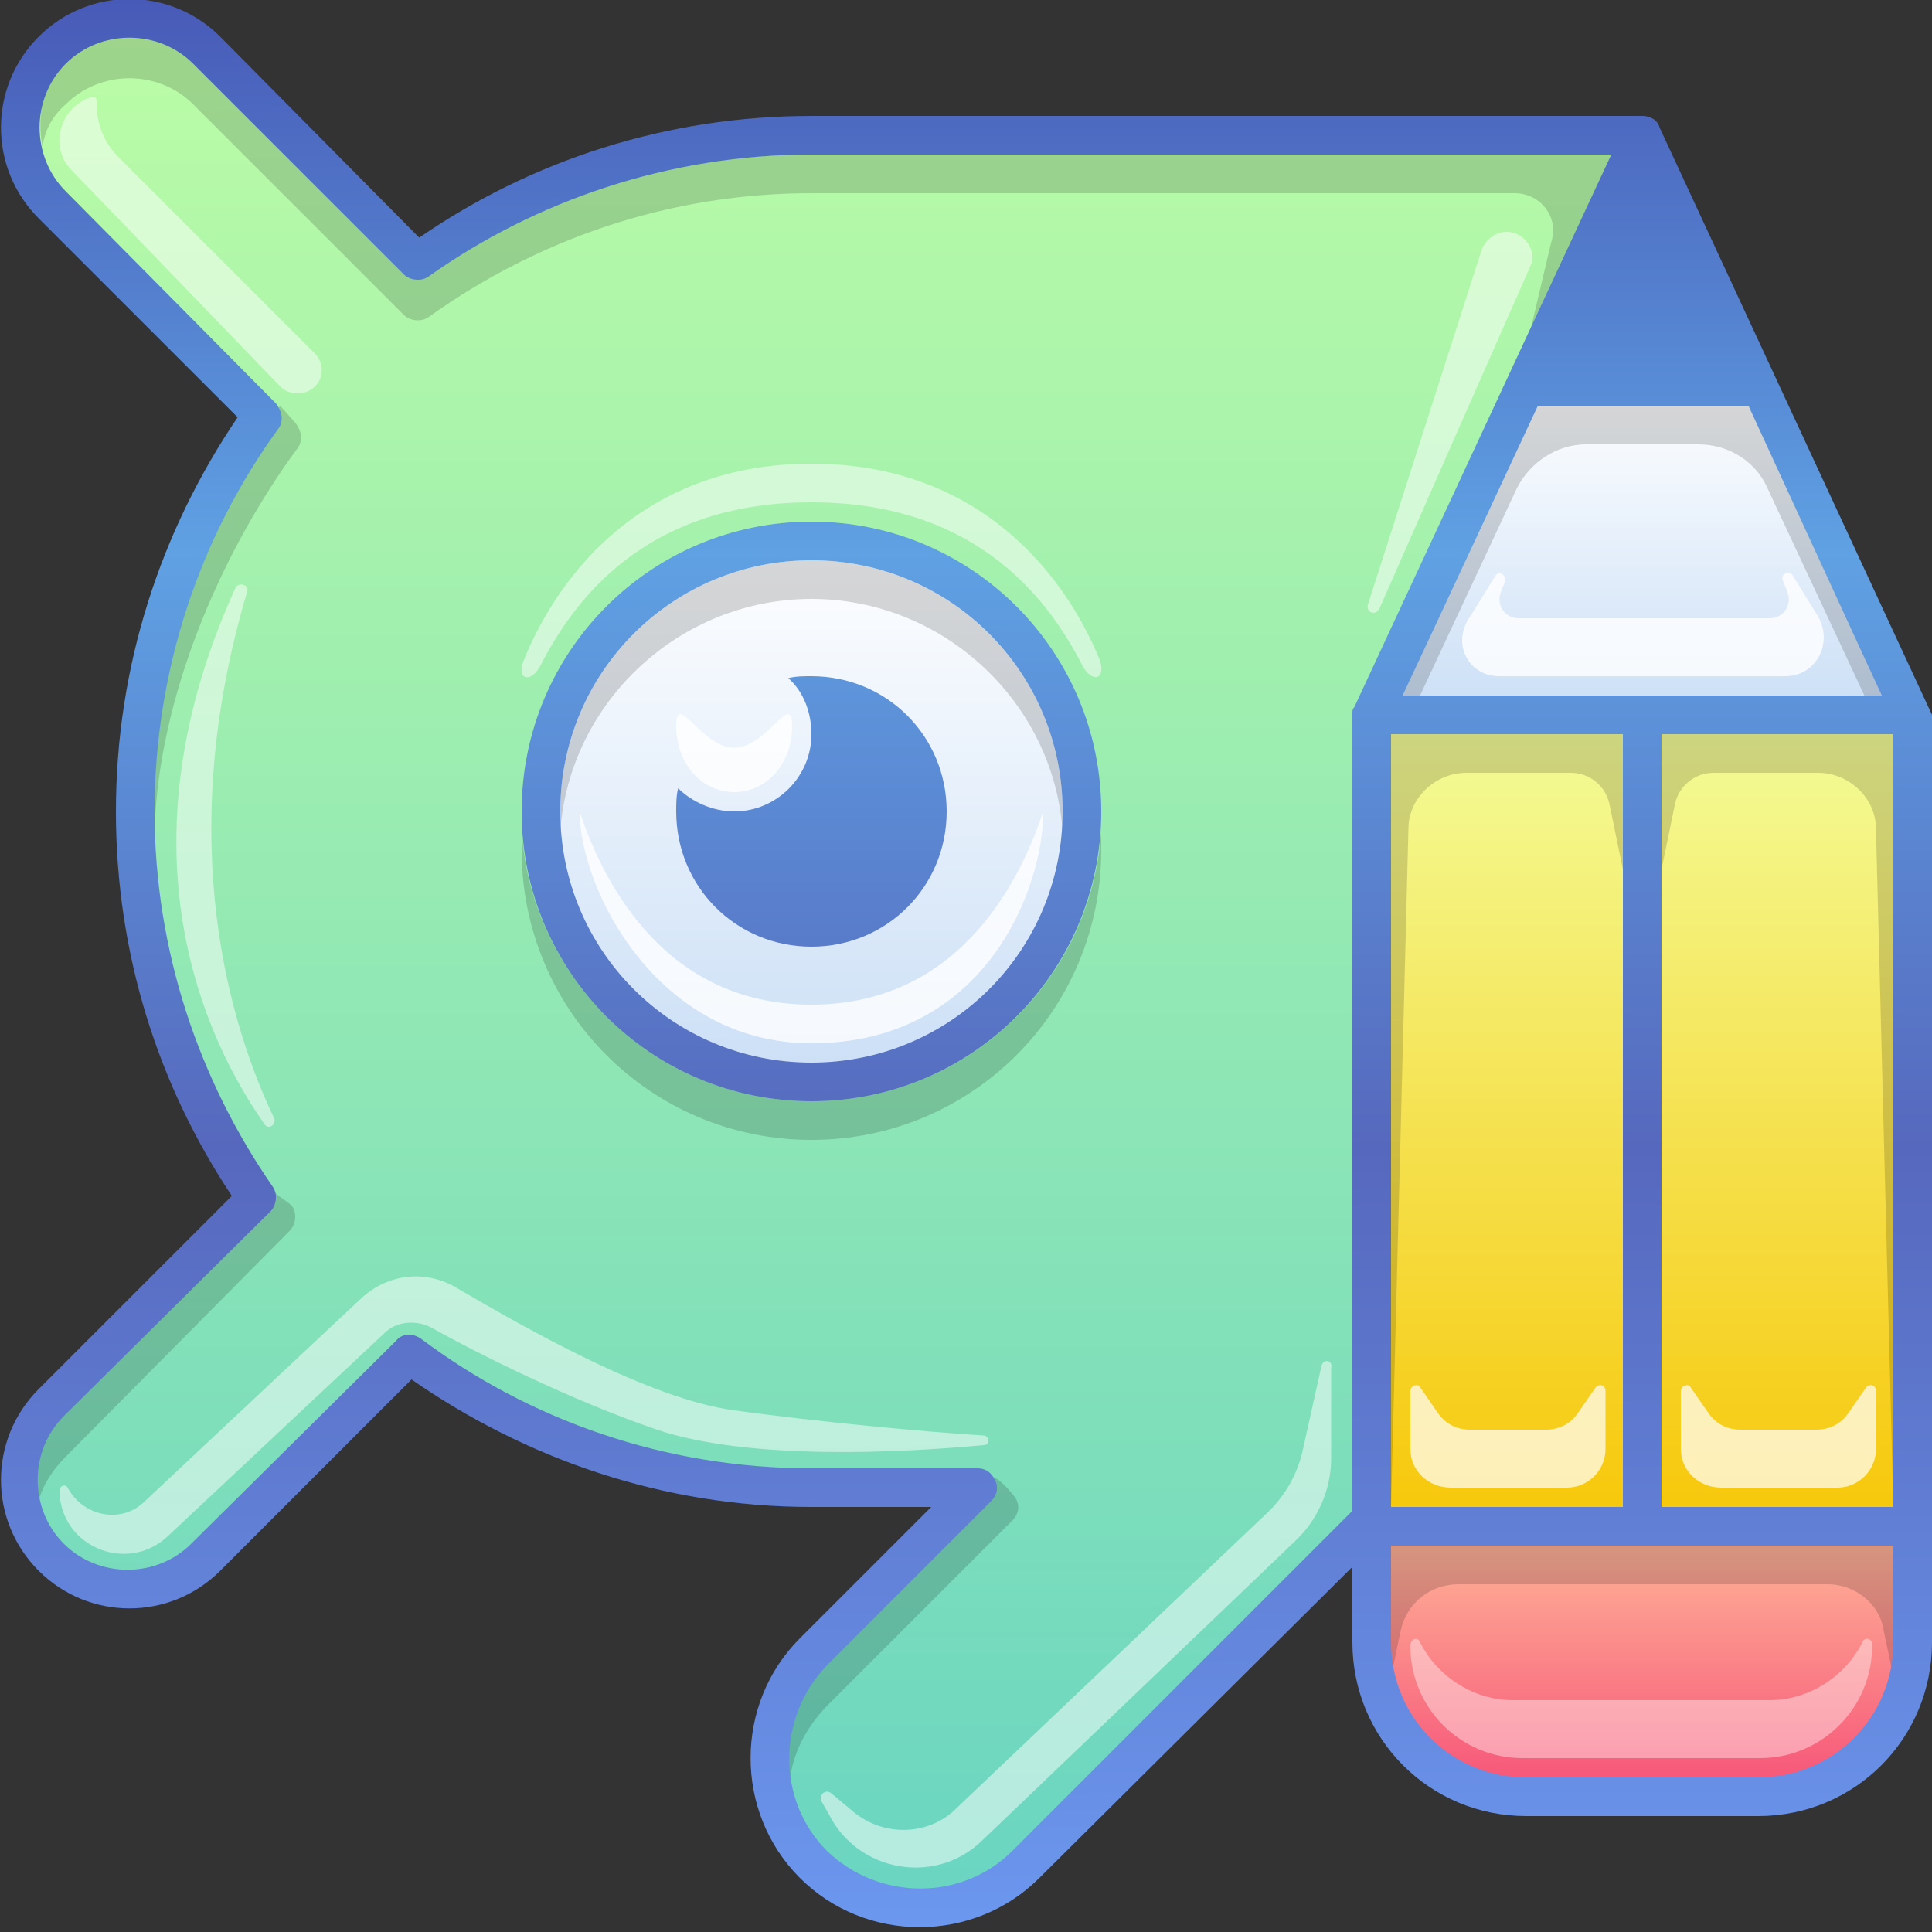
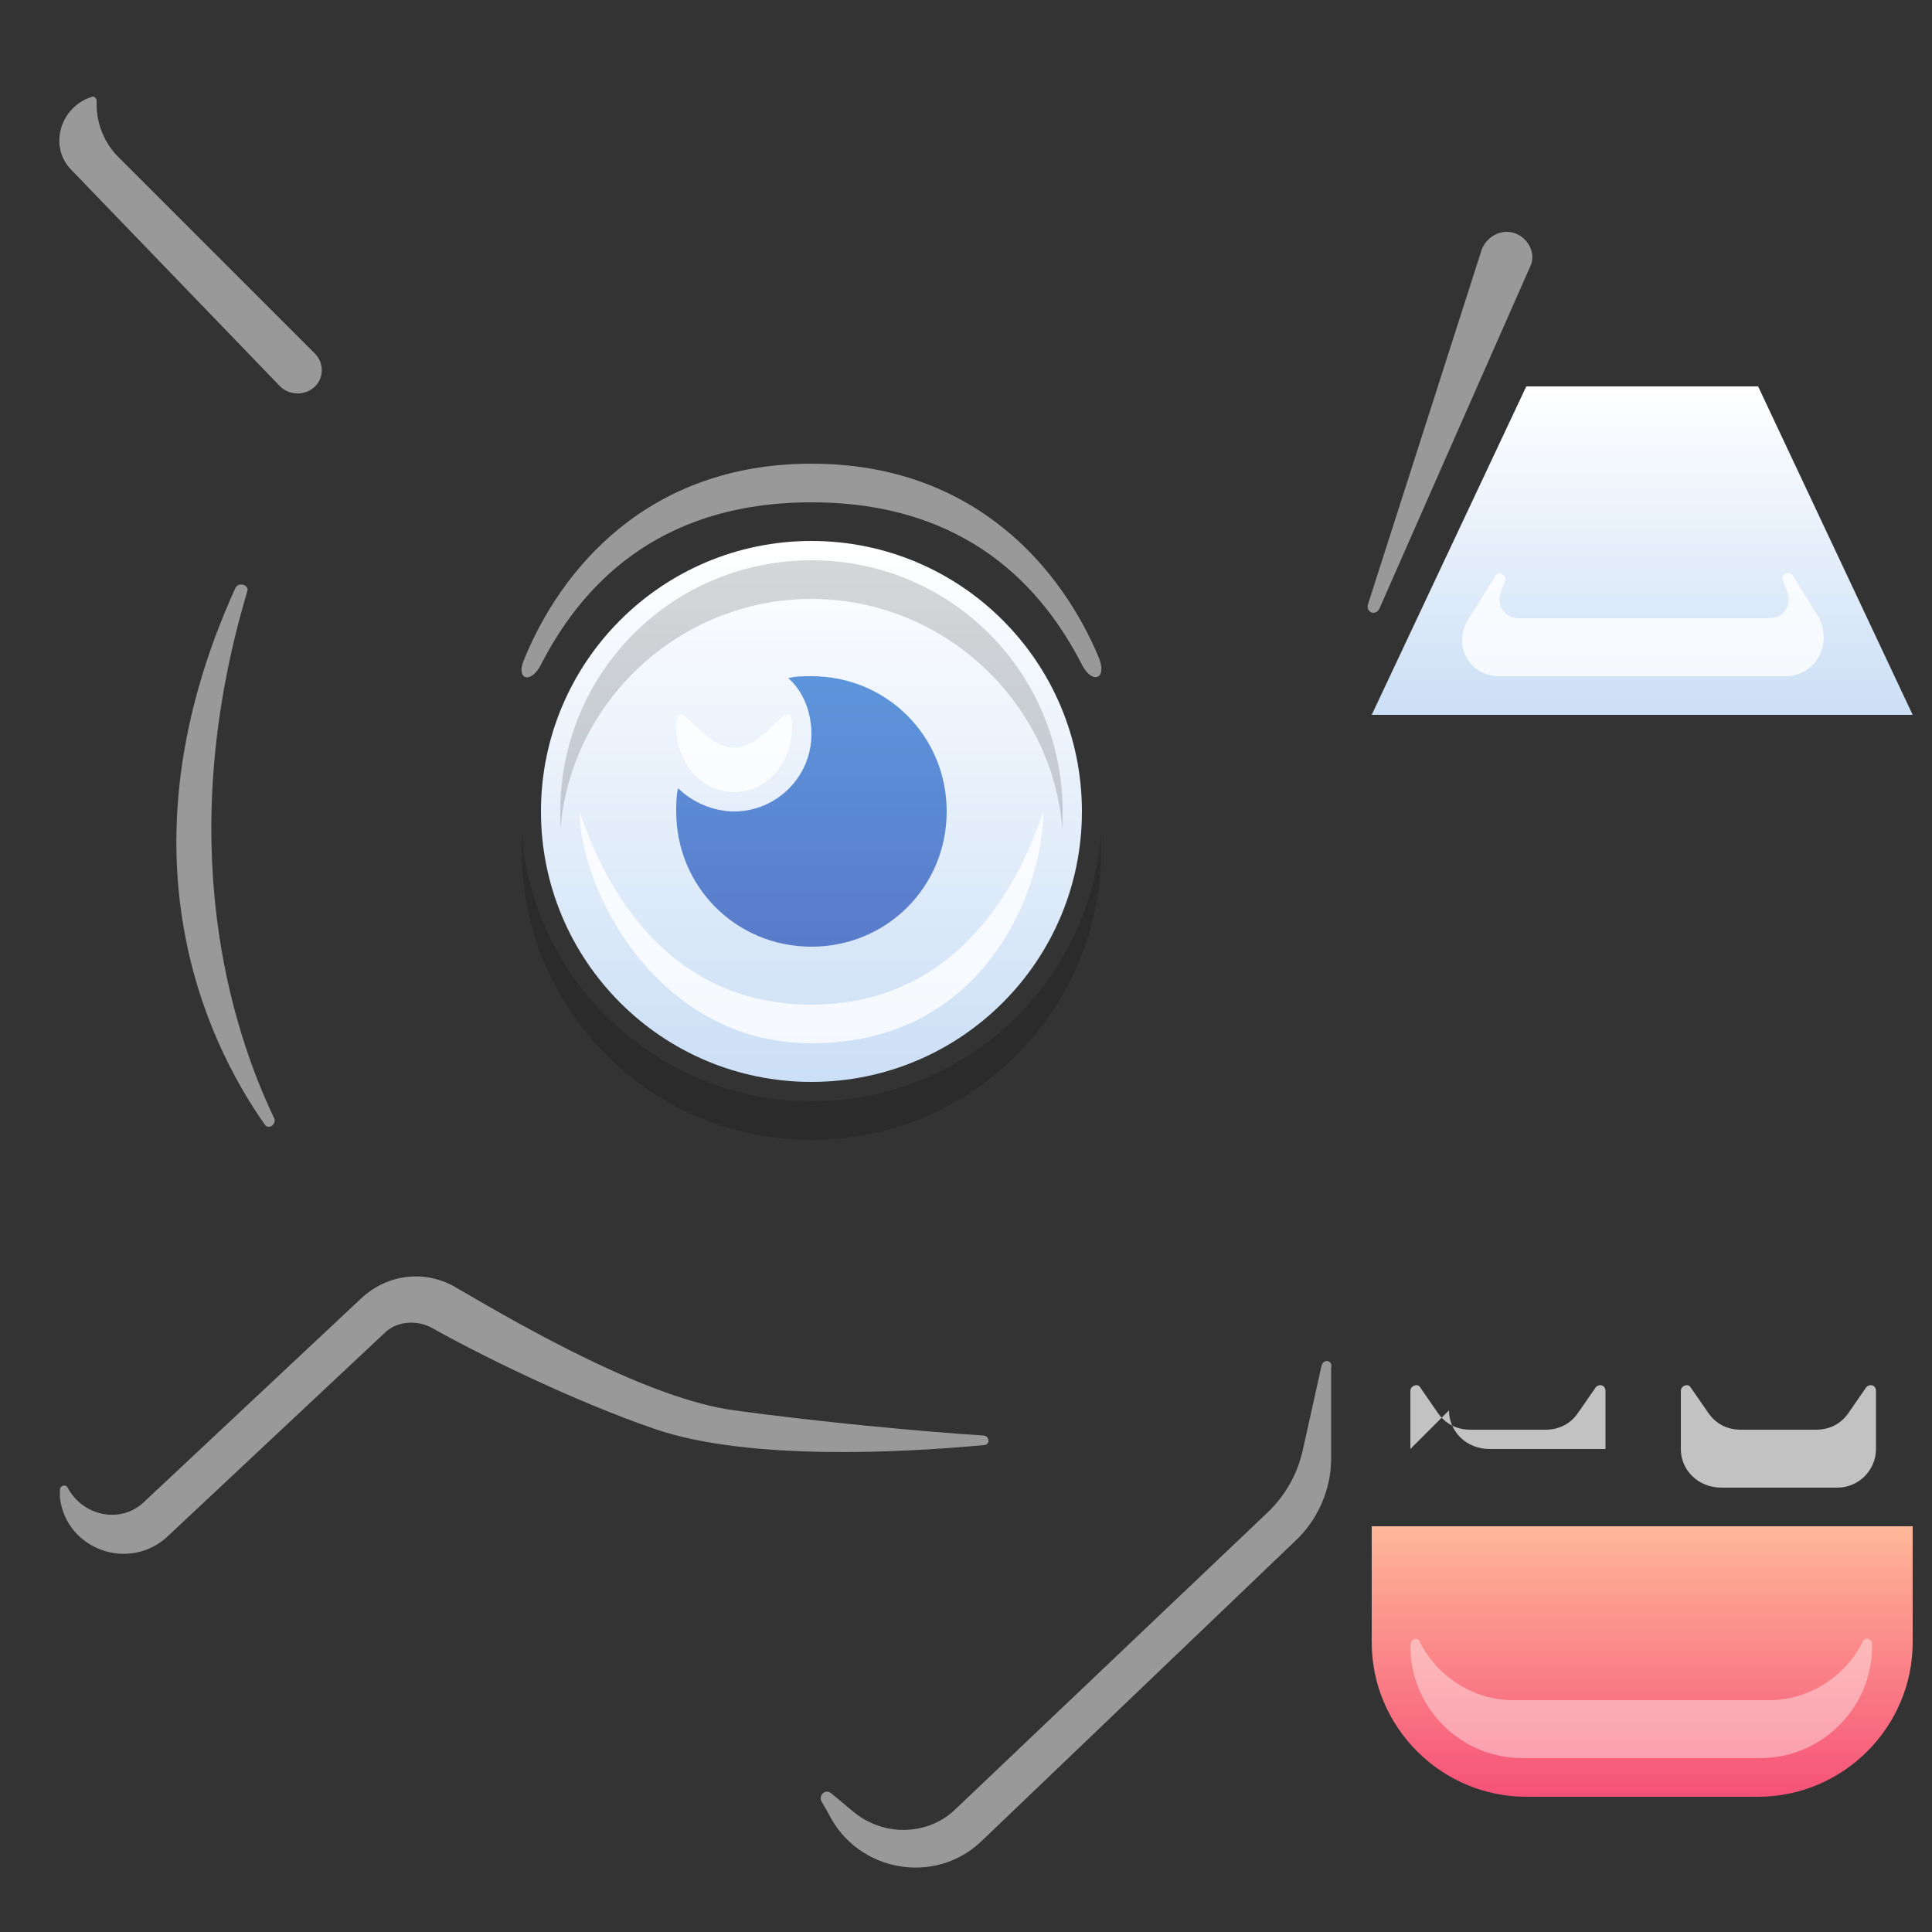
<svg xmlns="http://www.w3.org/2000/svg" viewBox="0 0 100 100">
  <rect x="0" y="0" width="100" height="100" fill="#333333" stroke="none" />
  <linearGradient id="gr-green" x2="0%" y2="100%">
    <stop offset="0" stop-color="#bdfda5" />
    <stop offset="1" stop-color="#68d4c2" />
  </linearGradient>
-   <path fill="url(#gr-green)" d="M42 7c-7.6 0-14.7 2.4-20.4 6.6L10.7 2.7C8.5.5 4.9.5 2.7 2.7s-2.2 5.8 0 8l10.9 10.9C9.4 27.3 7 34.4 7 42c0 7.4 2.3 14.3 6.3 20L2.7 72.7c-2.2 2.2-2.2 5.8 0 8s5.8 2.2 8 0l10.5-10.5C27 74.4 34.2 77 42 77h8.7l-8.5 8.5c-3 3-3 8 0 11s8 3 11 0L72.7 77H85V7H42z" />
  <linearGradient id="gr-yellow" x2="0%" y2="100%">
    <stop offset="0" stop-color="#f3fd9b" />
    <stop offset="1" stop-color="#f7c708" />
  </linearGradient>
-   <path fill="url(#gr-yellow)" d="M71 37h28v42H71V37z" />
  <linearGradient id="gr-red" x2="0%" y2="100%">
    <stop offset="0" stop-color="#ffb899" />
    <stop offset="1" stop-color="#f65177" />
  </linearGradient>
  <path fill="url(#gr-red)" d="M71 79h28v6c0 4.4-3.6 8-8 8H79c-4.4 0-8-3.6-8-8v-6z" />
  <linearGradient id="gr-white" x2="0%" y2="100%">
    <stop offset="0" stop-color="#fff" />
    <stop offset="1" stop-color="#cbdff6" />
  </linearGradient>
  <g fill="url(#gr-white)">
    <circle cx="42" cy="42" r="14" />
    <path d="M91 20H79l-8 17h28l-8-17z" />
  </g>
  <g fill="#fff">
    <path fill-opacity=".4" d="M73 85.2c0-.4.4-.5.5-.2.9 1.8 2.8 3 4.8 3h13.3c2 0 3.9-1.2 4.8-3 .1-.3.5-.2.5.1v.1c0 3.2-2.6 5.8-5.8 5.8H78.8c-3.2 0-5.8-2.6-5.8-5.8z" />
    <path fill-opacity=".5" d="M14.5 20c.5.5 1.4.5 1.9-.1.4-.5.3-1.2-.1-1.6L6.1 8.1C5.4 7.4 5 6.4 5 5.4v-.2c0-.1-.1-.2-.2-.2-1.7.5-2.3 2.6-1.1 3.8L14.5 20zM28 34.4c2-3.9 5.9-8.4 14-8.4s12 4.5 14 8.4c.5 1 1.3.8.9-.3C55 29.5 50.5 24 42 24s-13 5.5-14.9 10.2c-.4 1 .4 1.2.9.2zm22.9 40.4c.4 0 .3-.5 0-.5-3.2-.2-8.5-.7-12.9-1.3-4.4-.6-10.7-4.2-14.3-6.3-1.6-1-3.6-.8-5 .5L7.5 77.7c-1.2 1.2-3.2.8-4-.7-.1-.2-.4-.1-.4.1v.4c.3 2.7 3.6 3.9 5.6 2L19.9 69c.6-.6 1.6-.7 2.4-.3C24.6 70 29.6 72.5 34 74c4.8 1.6 12.6 1.2 16.9.8zm17.5-4.1-1 4.5c-.3 1.2-.9 2.2-1.7 3L49.5 93.6c-1.4 1.4-3.7 1.5-5.3.2l-1.2-1c-.3-.2-.6.1-.5.4l.4.7c1.5 3 5.5 3.7 7.9 1.4L67 79.8c1.2-1.1 1.9-2.7 1.9-4.3v-4.7c.1-.4-.4-.5-.5-.1zM78 12c-.6 0-1.1.4-1.3.9l-5.9 18.4c-.1.4.4.6.6.2 2.2-5 5.5-12.5 7.8-17.7.4-.8-.3-1.8-1.2-1.8zM12.2 30.4C6 44 10.6 53.8 13.7 58.2c.2.3.6 0 .5-.3-2.2-4.6-5.3-14.2-1.4-27.3.1-.3-.4-.5-.6-.2z" />
-     <path fill-opacity=".7" d="M73 75v-3c0-.3.4-.4.5-.2l.9 1.3c.4.6 1 .9 1.7.9H80c.7 0 1.3-.3 1.7-.9l.9-1.3c.2-.2.5-.1.5.2v3c0 1.1-.9 2-2 2h-6c-1.2 0-2.1-.9-2.1-2z" />
+     <path fill-opacity=".7" d="M73 75v-3c0-.3.4-.4.5-.2l.9 1.3c.4.6 1 .9 1.7.9H80c.7 0 1.3-.3 1.7-.9l.9-1.3c.2-.2.5-.1.5.2v3h-6c-1.2 0-2.1-.9-2.1-2z" />
    <path fill-opacity=".7" d="M87 75v-3c0-.3.4-.4.5-.2l.9 1.3c.4.6 1 .9 1.7.9H94c.7 0 1.3-.3 1.7-.9l.9-1.3c.2-.2.5-.1.5.2v3c0 1.1-.9 2-2 2h-6c-1.2 0-2.1-.9-2.1-2z" />
    <path fill-opacity=".8" d="M42 52c-8 0-11-7-12-10 0 4 4 12 12 12 9 0 12-8 12-12-1 3-4 10-12 10zm-4-11c1.7 0 3-1.5 3-3.4s-1.3 1.1-3 1.1-3-3-3-1.1 1.3 3.4 3 3.4zm56.1-9.1-1.3-2.1c-.2-.3-.7-.1-.5.3l.2.5c.3.7-.2 1.4-.9 1.4h-13c-.7 0-1.2-.7-.9-1.4l.2-.5c.1-.3-.3-.6-.5-.3l-1.3 2.1c-1 1.4-.1 3.1 1.5 3.1h14.8c1.6 0 2.5-1.7 1.7-3.1z" />
  </g>
  <g fill="#000" fill-opacity=".16">
-     <path d="M78.4 10c1.3 0 2.3 1.2 1.9 2.5L79 18l4.4-10H42c-7.4 0-14.3 2.2-19.8 6.2-.4.3-.9.2-1.3-.1l-10.8-11c-1.8-1.8-5-1.8-6.8 0-1.1 1.1-1.4 3-1.1 4.5.1-.8.5-1.6 1.2-2.2 1.8-1.8 4.8-1.8 6.6 0l10.9 10.9c.3.3.9.4 1.3.1 5.6-4 12.4-6.4 19.8-6.4h36.4zM51.5 76.5l-9 9.5c-1.6 1.6-2 3.9-1.6 6 .2-1.4.9-2.7 2-3.8l9.5-9.5c.3-.3.4-.7.2-1.1-.1-.2-.8-1-1.1-1.1zM14 61.5 3.2 73.3C2 74.5 1.7 76.2 2 77.7c.2-.8.7-1.6 1.4-2.3L15 63.7c.3-.3.4-.9.1-1.3-.1-.1-1-.7-1.1-.9zm.5-40.5c-3.8 5.5-7 13.8-7 21 0 .3.5.7.5 1 .2-7 3.5-14.5 7.4-19.8.3-.4.2-.9-.1-1.3l-.8-.9zM85 37l1 8 .7-3.4c.2-.9 1-1.6 2-1.6h5.4c1.6 0 3 1.3 3 2.9L98 78l1-41H85zM72 78l.9-35.1c0-1.6 1.4-2.9 3-2.9h5.4c1 0 1.8.7 2 1.6L84 45l1-8H71l1 41zm.6-42h.9l5-10.7c.7-1.4 2.1-2.3 3.6-2.3h5.8c1.6 0 3 .9 3.6 2.3l5 10.7h.9l-6.8-15.1H79.5L72.6 36zM72 85c0 .5 0 .9.1 1.3l.4-1.9c.3-1.4 1.5-2.4 3-2.4h19.1c1.4 0 2.7 1 2.9 2.4l.4 1.9c.1-.4.1-.8.1-1.3l1-6H71l1 6z" />
    <path d="M57 43c-.5 7.8-7 14-15 14-7.9 0-14.5-6.2-15-14v1c0 8.3 6.7 15 15 15s15-6.7 15-15v-1zM42 31c6.8 0 12.5 5.3 13 12v-1c0-7.2-5.8-13-13-13s-13 5.8-13 13v1c.5-6.7 6.2-12 13-12z" />
  </g>
  <linearGradient id="gr-border" gradientUnits="userSpaceOnUse" x2="0%" y2="100%">
    <stop offset="0" stop-color="#485ab7" />
    <stop offset=".286" stop-color="#5fa1e3" />
    <stop offset=".594" stop-color="#5668bd" />
    <stop offset="1" stop-color="#6c98ef" />
  </linearGradient>
  <g fill="url(#gr-border)">
-     <path d="M85 6H42c-7.5 0-14.5 2.3-20.3 6.3L11.4 1.9C8.8-.7 4.6-.7 2 1.9s-2.6 6.8 0 9.4l10.3 10.3C8.3 27.5 6 34.5 6 42c0 7.4 2.2 14.2 6 19.9l-10 10c-2.6 2.6-2.6 6.8 0 9.4s6.8 2.6 9.4 0l9.9-9.9c5.9 4.1 13 6.6 20.7 6.6h6.2l-6.8 6.8c-3.4 3.4-3.4 9 0 12.4s9 3.4 12.4 0L70 81.1V85c0 5 4 9 9 9h12c5 0 9-4 9-9V37L85.9 6.6c-.1-.4-.5-.6-.9-.6zM70 36.9s0 .1 0 0v41.3L52.4 95.8c-2.6 2.6-6.9 2.6-9.6 0-2.6-2.6-2.6-6.9 0-9.6l8.5-8.5c.3-.3.4-.7.2-1.1s-.5-.6-.9-.6H42c-7.6 0-14.6-2.5-20.2-6.7-.4-.3-1-.3-1.3.1L9.9 79.9c-1.8 1.8-4.8 1.8-6.6 0s-1.8-4.8 0-6.6L14 62.7c.3-.3.4-.9.1-1.3C10.3 55.9 8 49.2 8 42c0-7.4 2.4-14.3 6.4-19.8.3-.4.2-.9-.1-1.3L3.4 9.9c-1.8-1.8-1.8-4.8 0-6.6s4.8-1.8 6.6 0l10.9 10.9c.3.3.9.4 1.3.1C27.7 10.4 34.6 8 42 8h41.4L70.1 36.6c-.1.1-.1.2-.1.3zm2 1.1h12v40H72V38zm26 47c0 3.9-3.1 7-7 7H79c-3.9 0-7-3.1-7-7v-5h26v5zm0-7H86V38h12v40zm-.6-42H72.6l7-15h10.9l6.9 15z" />
    <path d="M100 37z" />
-     <path d="M42 27c-8.3 0-15 6.7-15 15s6.7 15 15 15 15-6.7 15-15-6.7-15-15-15zm0 28c-7.2 0-13-5.8-13-13s5.8-13 13-13 13 5.8 13 13-5.8 13-13 13z" />
    <path d="M42 35c-.4 0-.8 0-1.2.1.8.7 1.2 1.8 1.2 2.9 0 2.2-1.8 4-4 4-1.1 0-2.2-.5-2.9-1.2-.1.4-.1.8-.1 1.2 0 3.9 3.1 7 7 7s7-3.1 7-7-3.1-7-7-7z" />
  </g>
</svg>